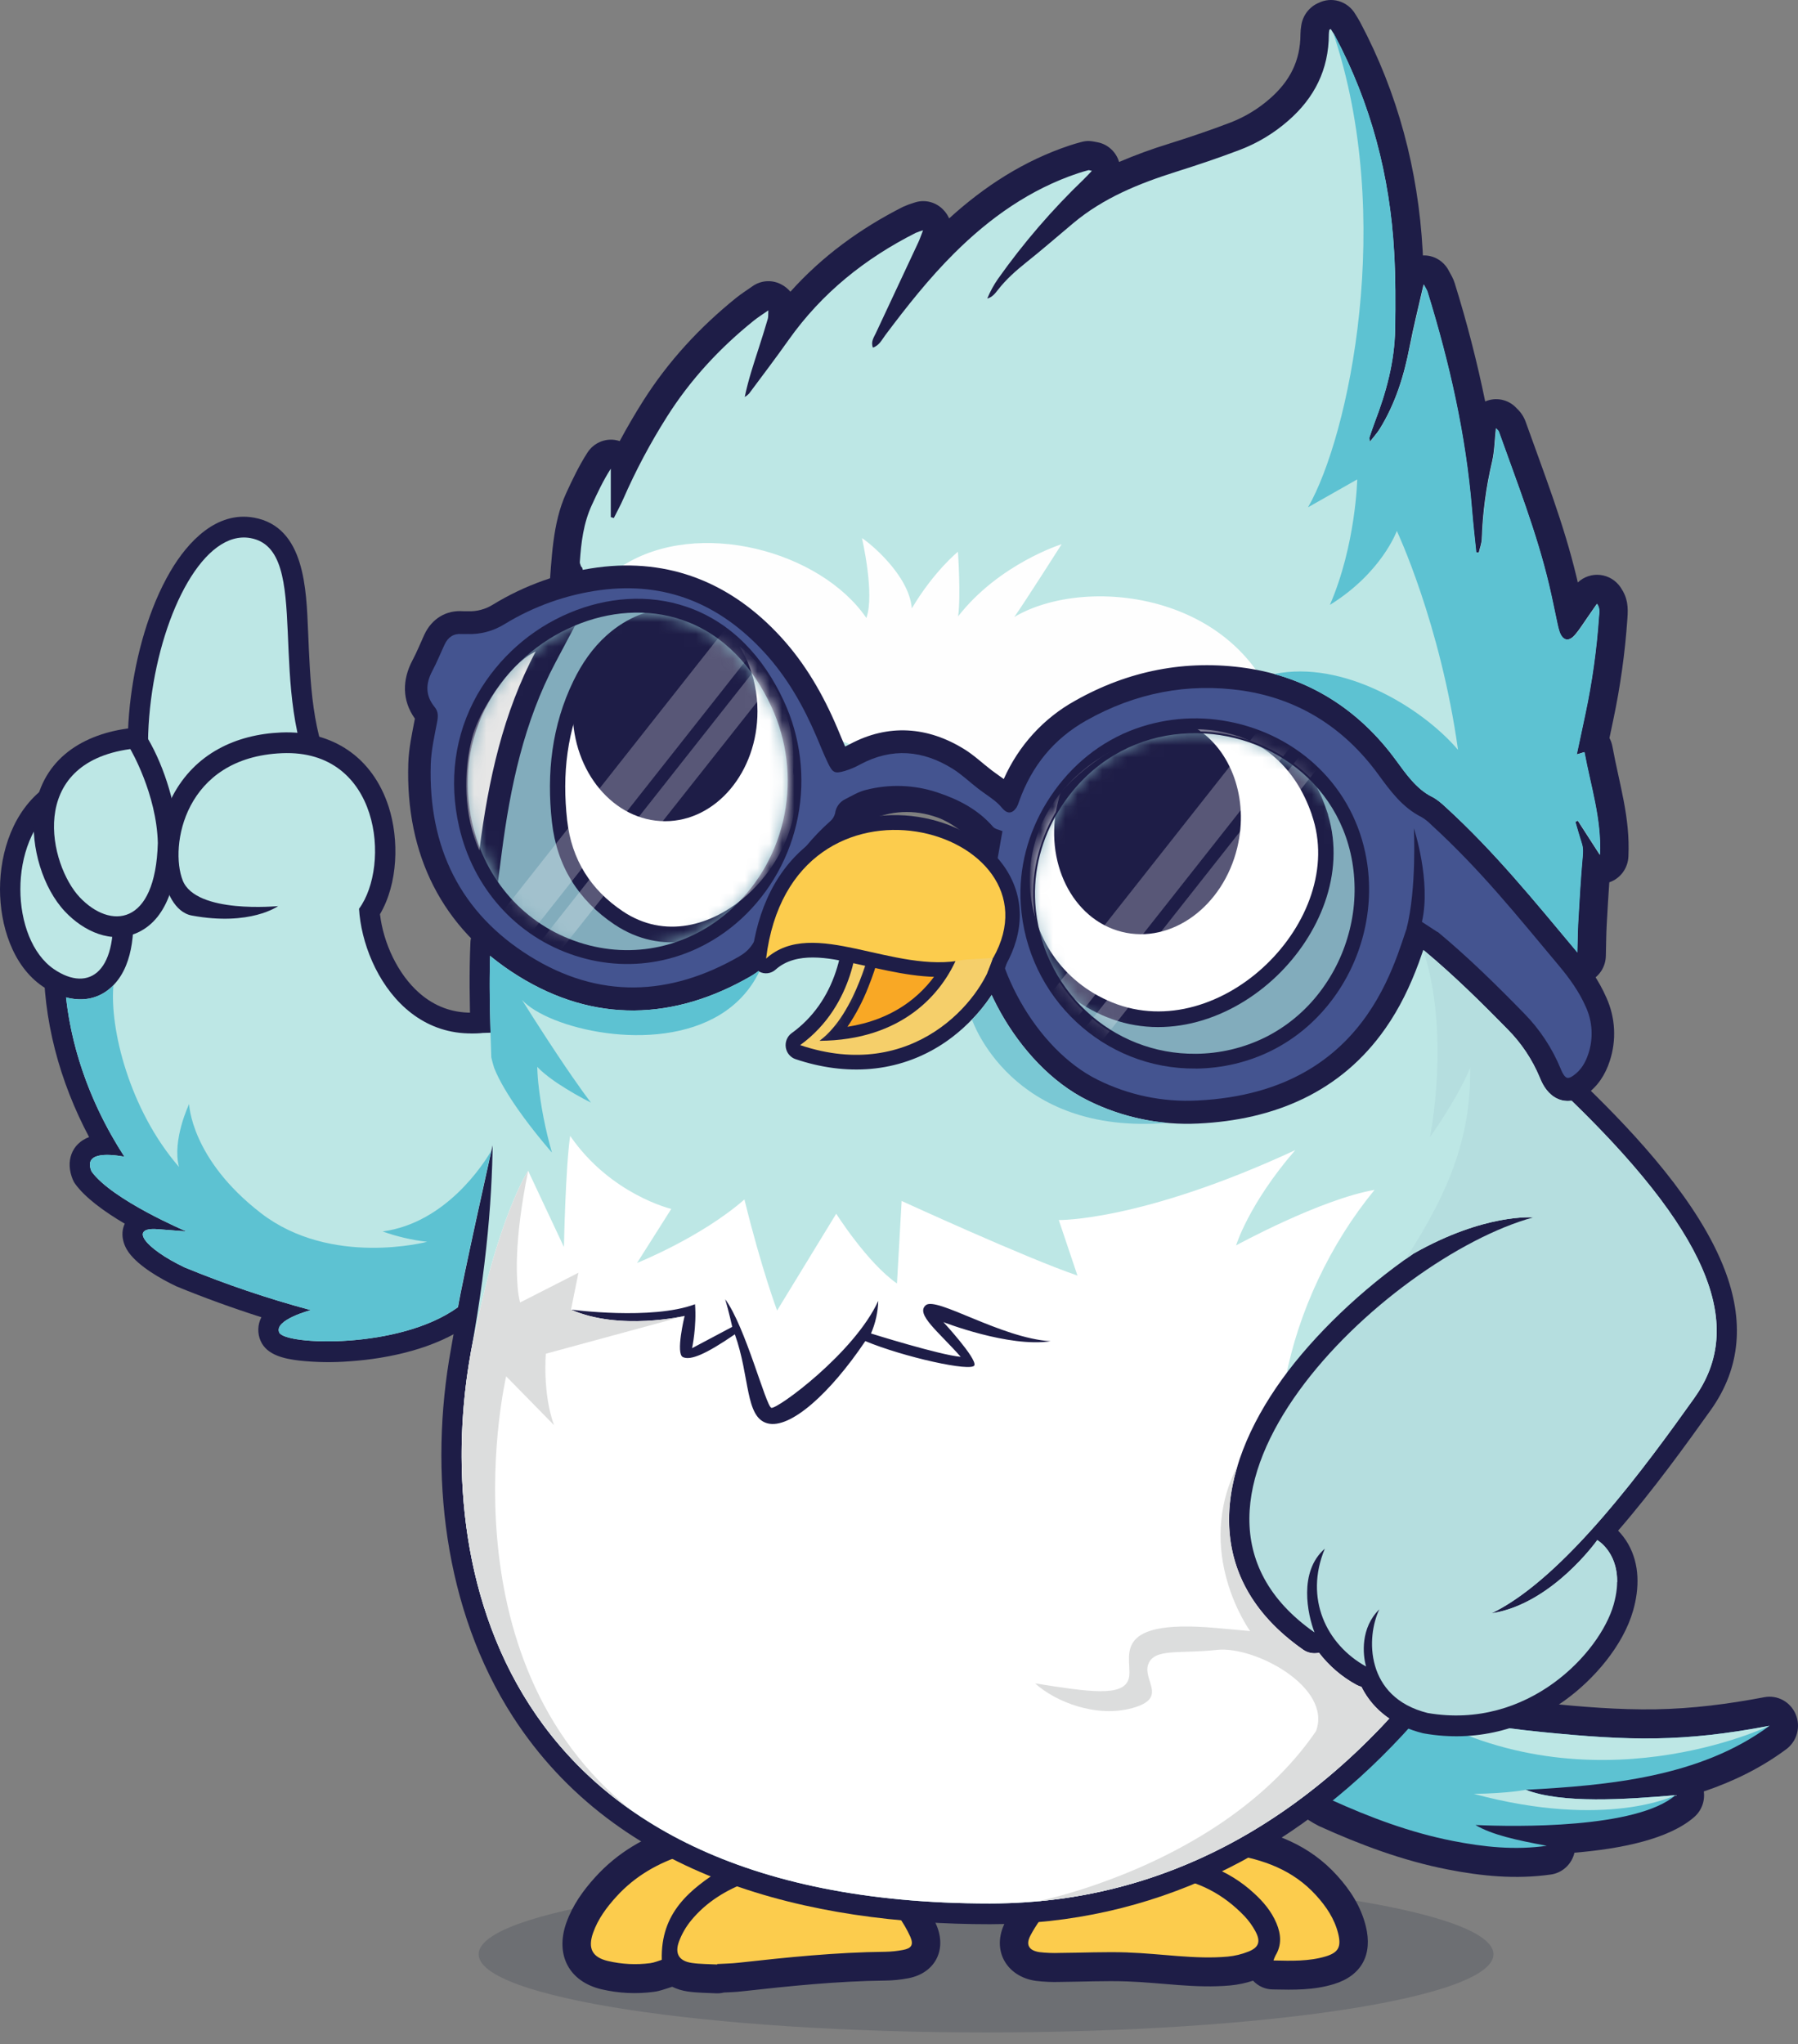
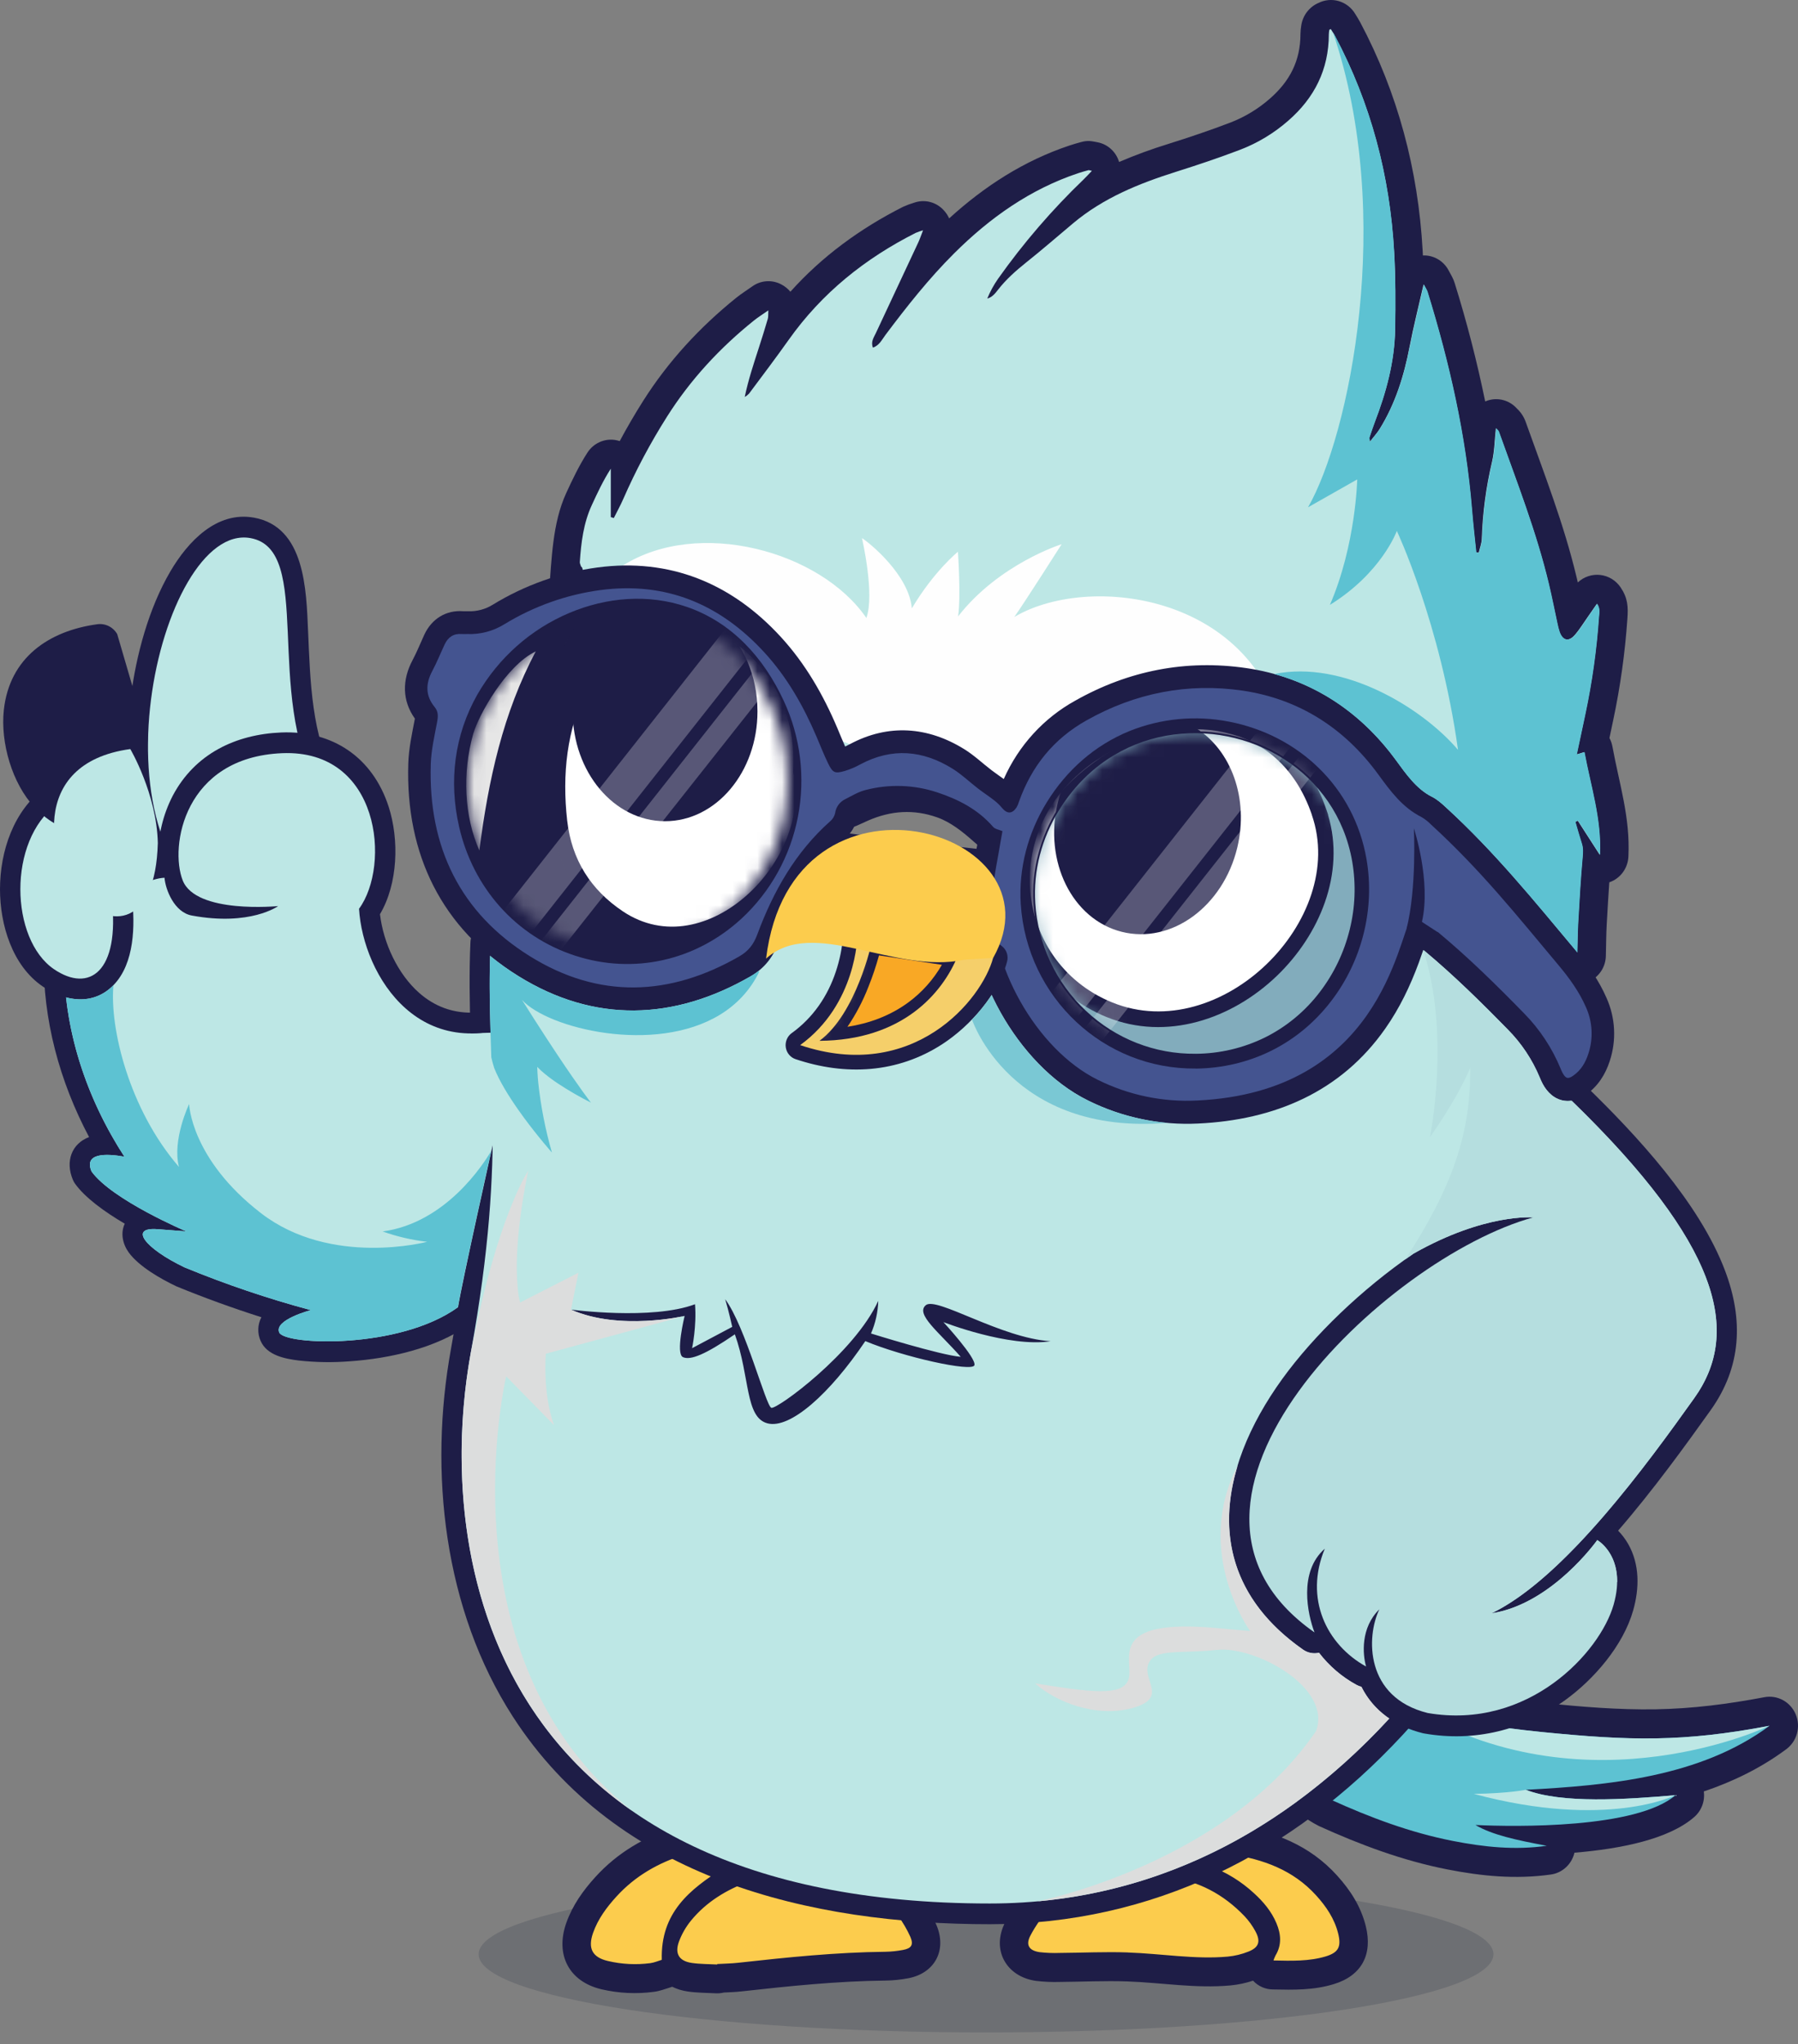
<svg xmlns="http://www.w3.org/2000/svg" fill="none" height="166" viewBox="0 0 146 166" width="146">
  <rect x="0" y="0" width="146" height="166" fill="#808080" stroke="none" />
  <mask id="a" height="27" maskUnits="userSpaceOnUse" width="28" x="83" y="59">
    <path d="m97.089 85.637c4.018-.045 7.66-1.807 10.14-5.046 2.292-2.991 3.297-6.903 2.645-10.652-1.955-11.231-17.47-14.659-23.937-4.197-1.395 2.257-2.121 4.924-1.948 7.596.455 7.006 6.235 12.377 13.1 12.301" fill="#fff" />
  </mask>
  <mask id="b" height="29" maskUnits="userSpaceOnUse" width="27" x="37" y="49">
    <path d="m38.352 66.86c1.048 4.595 4.251 8.222 8.667 9.663 4.387 1.431 9.023.385 12.442-2.762 2.184-2.011 3.672-4.69 4.241-7.635.573-2.957.2-6.023-1.065-8.746-1.491-3.218-3.842-5.869-7.208-7.032-2.875-.993-6.009-.713-8.789.468-2.898 1.224-5.326 3.378-6.917 6.135-1.731 3.046-2.15 6.489-1.371 9.91z" fill="#fff" />
  </mask>
  <mask id="c" height="11" maskUnits="userSpaceOnUse" width="17" x="64" y="75">
    <path d="m80.644 77.777c-.923 3.433-6.494 10.176-15.671 7.087 4.583-3.319 4.645-8.852 4.645-8.852s7.717-.83 11.026 1.768" fill="#fff" />
  </mask>
  <path clip-rule="evenodd" d="m127.847 150.444c-.108.459-.351.873-.695 1.189s-.774.518-1.232.58c-2.846.4-5.602.132-8.407-.419-3.615-.712-7.057-1.996-10.413-3.52-.291-.146-.573-.309-.846-.488-.333-.197-.612-.476-.812-.811s-.315-.716-.335-1.108c-.019-.392.058-.782.224-1.136s.416-.66.728-.89c2.439-1.801 4.838-3.801 6.556-6.355.264-.401.644-.707 1.087-.878.443-.17.927-.195 1.384-.072 3.36.867 6.891 1.412 10.339 1.756 2.993.298 6.008.555 9.018.504 2.986-.051 5.889-.425 8.824-.983.515-.098 1.048-.014 1.51.237.462.252.827.657 1.034 1.148.208.491.245 1.039.107 1.555-.139.515-.445.967-.869 1.282-2.065 1.532-4.327 2.631-6.698 3.43.053.39.007.788-.133 1.155s-.37.692-.667.943c-2.051 1.772-5.889 2.559-9.704 2.877" fill="#1e1d47" fill-rule="evenodd" />
  <path d="m80.069 165.034c22.755 0 41.201-2.842 41.201-6.348 0-3.505-18.446-6.347-41.201-6.347-22.755 0-41.201 2.842-41.201 6.347 0 3.506 18.446 6.348 41.201 6.348z" fill="#0b1330" fill-opacity=".16" />
  <path d="m143.69 140.133c-5.622 4.171-13.096 4.843-19.793 5.199 2.946 1.138 8.086.786 12.16.436-3.156 2.727-13.005 2.575-16.251 2.422 1.34.795 3.319 1.229 5.797 1.688-2.59.366-5.091.106-7.653-.398-3.446-.677-6.715-1.907-9.914-3.359-.176-.08-.336-.197-.626-.366 2.747-2.029 5.256-4.174 7.107-6.928 3.081.795 6.808 1.43 10.68 1.815 7.143.712 11.444.833 18.491-.507" fill="#5dc2d2" />
  <path clip-rule="evenodd" d="m123.897 145.332s-1.375.288-4.224.332c10.838 2.907 16.385.104 16.385.104-4.075.35-9.214.702-12.161-.436zm1.303-4.692c-3.653-.366-7.173-.948-10.152-1.682 14.15 8.148 28.638 1.175 28.638 1.175-7.042 1.339-11.343 1.218-18.486.507z" fill="#bde7e5" fill-rule="evenodd" />
  <path clip-rule="evenodd" d="m54.573 161.326c-.06.023-.119.044-.184.064-.453.135-.805.283-1.291.347-1.417.189-2.856.12-4.25-.205-2.638-.619-3.779-2.796-2.866-5.387.509-1.435 1.356-2.623 2.364-3.733 1.807-1.99 4.05-3.29 6.579-4.077.717-.225 1.401-.293 2.124 0 .895.365 1.771.782 2.653 1.179.411.18.762.479 1.008.86.552-.084 1.116-.039 1.648.133 2.937.975 6.137 1.219 9.173 1.729 1.337.223 2.471.784 3.269 1.939.478.691.923 1.382 1.249 2.161.858 2.054-.173 3.9-2.3 4.299-.612.117-1.233.18-1.856.188-3.906.041-7.801.447-11.68.878-.478.054-.956.071-1.439.094-.219.054-.444.074-.669.061-.767-.042-1.508-.035-2.269-.148-.438-.063-.863-.193-1.262-.387m40.875-11.21c.196-.369.484-.679.836-.897 1.236-.782 2.49-1.218 3.965-.994 3.21.487 6.091 1.599 8.333 4.084 1.082 1.197 1.926 2.513 2.323 4.108.57 2.3-.346 4.01-2.587 4.695-1.652.506-3.252.471-4.956.436-.302-.001-.601-.065-.879-.188-.277-.122-.528-.301-.735-.525-.596.198-1.211.328-1.834.387-2.838.26-5.577-.227-8.396-.326-1.81-.063-3.625.029-5.436.042-.66.021-1.321-.008-1.977-.087-2.414-.35-3.639-2.54-2.471-4.784.508-.975 1.149-1.827 1.792-2.699.521-.703 1.314-1.083 2.15-1.218 2.559-.427 5.084-1.051 7.551-1.866.647-.214 1.331-.285 2.007-.206.105.01.21.022.315.041z" fill="#1e1d47" fill-rule="evenodd" />
  <path d="m91.589 158.539c-1.841-.064-3.686.027-5.529.039-.546.021-1.093 0-1.636-.062-.861-.122-1.155-.581-.757-1.34.441-.853 1.031-1.617 1.601-2.385.133-.18.437-.277.678-.319 2.675-.446 5.312-1.098 7.89-1.949.327-.11.672-.147 1.014-.11 2.438.302 4.502 1.395 6.211 3.185.339.361.631.764.868 1.201.46.84.307 1.326-.555 1.671-.536.214-1.099.351-1.672.406-2.646.243-5.415-.244-8.11-.333m-33.355.975c-.69-.039-1.388-.028-2.069-.129-1.037-.154-1.402-.762-1.022-1.767.229-.601.552-1.161.956-1.658 1.25-1.533 2.888-2.513 4.705-3.186.27-.093.562-.099.836-.017 3.095 1.029 6.33 1.282 9.516 1.813.738.122 1.337.366 1.755.975.396.539.735 1.118 1.012 1.729.272.649.081.93-.597 1.057-.482.092-.971.142-1.462.15-3.987.041-7.948.452-11.906.89-.573.065-1.153.072-1.728.105.008-.002.008.015.007.029zm-4.499-.38c-.28.083-.597.226-.933.27-1.147.15-2.311.091-3.438-.174-1.274-.299-1.654-1.027-1.206-2.291.399-1.126 1.096-2.064 1.886-2.933 1.53-1.686 3.427-2.758 5.561-3.425.185-.058.42-.129.582-.063.846.348 1.672.739 2.586 1.15-2.771 1.739-5.142 3.631-5.037 7.457zm49.665.061c.048-.14.105-.277.169-.41.522-.86.448-1.741.077-2.623-.406-.966-1.064-1.745-1.824-2.437-1.03-.952-2.229-1.693-3.532-2.184-.239-.089-.478-.19-.795-.318.791-.501 1.511-.804 2.402-.666 2.66.409 5.097 1.271 6.979 3.352.812.897 1.483 1.884 1.782 3.087.268 1.081.027 1.543-1.011 1.861-1.369.408-2.762.36-4.246.329z" fill="#fccc4d" />
  <path clip-rule="evenodd" d="m64.178 23.691c2.578-2.878 5.672-5.138 9.155-6.899.289-.131.586-.242.89-.331.418-.149.869-.17 1.298-.06.429.109.817.344 1.117.676.179.193.326.414.435.656 2.867-2.61 6.064-4.679 9.764-5.915.315-.106.633-.196.956-.284.534-.145.829-.08 1.328.019.408.077.786.267 1.095.55.309.282.536.645.656 1.05 1.302-.558 2.631-1.046 3.983-1.462 1.694-.534 3.378-1.097 5.038-1.733 1.182-.453 2.277-1.116 3.234-1.958 1.599-1.401 2.469-3.056 2.472-5.229.004-.237.026-.473.066-.707.061-.399.22-.776.463-1.095.244-.319.563-.569.927-.727.516-.26 1.108-.313 1.661-.15.552.163 1.025.531 1.325 1.031.137.224.276.437.401.67 3.064 5.77 4.714 11.998 5.078 18.541l.022.409c.43-.018.856.09 1.228.31.373.22.676.544.875.933.185.351.358.609.478 1.004.985 3.157 1.811 6.363 2.476 9.607.057-.023.119-.045.175-.065.42-.143.871-.157 1.298-.042.427.115.812.355 1.108.69.313.291.553.653.701 1.058 1.491 4.181 3.106 8.3 4.14 12.633.033.141.067.283.099.424.243-.229.532-.401.846-.506.315-.105.647-.141.976-.103s.646.146.93.318c.285.173.529.406.718.683.589.869.63 1.575.555 2.57-.19 2.755-.572 5.492-1.144 8.192-.1.494-.204.987-.311 1.479.119.223.202.463.246.713.558 3.046 1.443 5.711 1.294 8.888-.016.472-.174.928-.451 1.306-.278.378-.662.661-1.102.809-.079 1.125-.142 2.249-.206 3.374-.049.853-.049 1.725-.073 2.586-.006.398-.112.788-.309 1.132-.198.344-.479.63-.816.83-.131.193-.26.408-.366.576-.119.194-.247.39-.38.578-.103.15-.219.291-.346.422-1.123 1.138-3.036.88-3.754-.617-.299-.624-.573-1.147-.717-1.842-.068-.325-.358-.649-.575-.877-3.186-3.376-6.424-6.469-10.025-9.382-.472-.355-.861-.813-1.138-1.34-.54-1.078-1.299-2.022-2.123-2.887-1.553-1.625-3.133-2.67-5.338-3.033-2.33-.384-5.167-.059-7.524.095-3.136.203-6.726.853-9.395 2.634-1.585 1.059-2.912 2.369-3.866 4.049-.153.249-.322.488-.504.715-.189.257-.427.472-.7.631-.273.16-.575.26-.888.296-.313.036-.629.006-.93-.087-.301-.093-.58-.249-.82-.456-.279-.244-.561-.475-.836-.72-.871-.772-1.842-1.56-2.947-1.95-1.911-.675-3.748-.549-5.598.255-.305.132-.606.274-.908.411-.556.251-1.187.269-1.755.049-.569-.22-1.03-.659-1.283-1.223-.119-.277-.256-.543-.365-.826-1.194-3.067-2.866-5.829-5.197-8.14-2.355-2.338-5.117-3.777-8.384-4.22-1.409-.191-2.825-.033-4.208.263-1.261.271-2.389-.518-2.767-1.724-.071-.242-.124-.49-.159-.741-.069-.466-.11-.94-.15-1.407-.032-.365-.055-.831-.093-1.278l-.655.305c.229-2.694.264-5.584 1.402-8.065.516-1.122 1.04-2.22 1.708-3.259.269-.428.668-.754 1.136-.929.468-.175.979-.188 1.456-.038l.041.013c.593-1.106 1.224-2.188 1.893-3.246 2.045-3.236 4.619-6.016 7.577-8.397.414-.333.861-.609 1.294-.919.354-.255.773-.401 1.206-.421.433-.02.863.087 1.238.309.248.142.469.328.653.549" fill="#1e1d47" fill-rule="evenodd" />
  <path d="m49.842 42.066c.257-.515.537-1.021.768-1.549 1.011-2.312 2.195-4.54 3.541-6.666 1.911-3.027 4.3-5.599 7.067-7.823.333-.268.7-.495 1.172-.827-.018.328.006.52-.044.69-.232.79-.475 1.575-.73 2.357-.42 1.299-.853 2.594-1.143 3.986.127-.072.243-.162.346-.267 1.082-1.454 2.179-2.896 3.225-4.376 2.701-3.81 6.211-6.609 10.312-8.681.195-.081.395-.151.597-.21-.165.42-.263.717-.393.996-1.141 2.445-2.284 4.889-3.43 7.332-.168.365-.438.708-.248 1.199.517-.173.731-.647 1.016-1.027 1.737-2.315 3.529-4.585 5.579-6.627 2.906-2.894 6.178-5.209 10.074-6.51.274-.091.551-.169.829-.244.049-.013.11.018.283.054-.252.261-.454.487-.67.693-2.563 2.461-4.892 5.165-6.954 8.076-.348.5-.641 1.037-.873 1.602.418-.113.653-.434.886-.731.652-.835 1.433-1.526 2.25-2.181 1.297-1.031 2.548-2.123 3.822-3.19 2.472-2.08 5.386-3.25 8.405-4.203 1.734-.547 3.464-1.129 5.162-1.776 1.437-.549 2.767-1.353 3.93-2.375 2.11-1.841 3.279-4.143 3.282-7.012.004-.117.017-.234.04-.35 0-.015.043-.024.119-.067.11.183.239.366.336.559 2.908 5.476 4.457 11.349 4.802 17.546.12 2.084.12 4.177.08 6.266-.041 2.622-.716 5.118-1.652 7.546-.156.411-.292.83-.432 1.246-.017.05.008.112.031.356.323-.417.597-.714.809-1.055 1.266-2.047 1.971-4.304 2.424-6.666.316-1.643.73-3.266 1.136-5.06.148.284.258.433.31.6 1.782 5.773 3.117 11.64 3.608 17.689.094 1.158.229 2.315.346 3.469l.213.028c.087-.379.239-.754.251-1.136.068-2.113.348-4.214.836-6.269.195-.853.203-1.741.307-2.704.104.122.198.181.229.269 1.461 4.092 3.054 8.139 4.061 12.383.253 1.058.46 2.127.692 3.19.044.231.103.459.176.682.252.712.735.84 1.232.281.385-.434.69-.941 1.027-1.418.25-.353.493-.712.787-1.136.273.401.17.754.15 1.077-.183 2.644-.55 5.271-1.099 7.862-.218 1.061-.451 2.118-.701 3.296l.625-.189c.503 2.747 1.394 5.427 1.257 8.342l-1.792-2.779-.203.102c.172.582.332 1.17.521 1.747.119.365.102.721.067 1.113-.159 1.757-.257 3.52-.358 5.282-.047.813-.048 1.627-.077 2.659-.266-.295-1.512 2.104-1.586 1.95-.203-.423-.442-.847-.536-1.299-.172-.821-.627-1.445-1.17-2.02-3.406-3.61-6.41-6.485-10.255-9.596-.208-.149-.383-.341-.515-.563-.651-1.301-1.534-2.421-2.525-3.459-4.419-4.639-8.36-4.058-14.666-3.647-3.593.234-7.502.999-10.511 3.016-1.886 1.262-3.464 2.834-4.597 4.839-.109.166-.226.326-.351.479-.291-.251-.553-.47-.809-.697-1.117-.991-2.287-1.897-3.703-2.398-2.458-.87-4.879-.723-7.261.313-.288.122-.573.258-.941.425-.119-.262-.228-.487-.319-.718-1.314-3.38-3.168-6.412-5.733-8.957-2.71-2.689-5.924-4.355-9.69-4.867-1.682-.228-3.344-.06-4.988.294-.306.066-.379-4.68-.717-4.613-.05-.167-.119-.277-.107-.38.106-1.584.296-3.152.968-4.613.461-1.005.93-2.007 1.547-2.968v3.932z" fill="#bde7e5" />
  <g clip-rule="evenodd" fill-rule="evenodd">
    <path d="m50.583 45.92c6.128-3.874 16.042-1.178 19.767 4.259.7-1.95-.358-6.484-.358-6.484.646.4 3.829 3.015 4.049 5.706 1.813-3.046 3.744-4.597 3.744-4.597s.254 3.599.013 5.247c3.335-4.281 8.409-5.862 8.409-5.862s-3.016 4.744-3.845 5.91c6.33-3.764 21.081-1.735 22.251 11.768-9.207 6.637-31.908-.158-31.908-.158s-21.159-6.369-22.123-15.788z" fill="#fefefe" />
    <path d="m27.241 65.135-6.703 10.357c-.204.321-.511.56-.868.678-.357.118-.743.107-1.093-.031-7.545-2.904-8.865-12.374-7.954-19.541.435-3.425 1.461-7.213 3.207-10.194 1.419-2.422 3.761-4.921 6.799-4.37 4.146.753 4.239 5.862 4.387 9.212.177 4.021.268 8.54 2.279 12.123.156.269.234.578.224.89-.01.312-.106.616-.279.874" fill="#1e1d47" />
    <path d="m25.864 64.207c-4.461-7.946-.358-19.574-5.523-20.513-7.464-1.356-13.689 26.058-1.18 30.87z" fill="#bde7e5" />
    <path d="m12.839 69.633c-.019-1.746.388-3.47 1.185-5.015 1.8-3.412 5.116-4.989 8.817-5.141 4.157-.173 7.422 2.015 8.719 6.032.858 2.665.764 6.239-.706 8.724.278 2.346 1.446 4.861 3.178 6.386 2.582 2.276 5.725 1.87 8.621.445.24-.117.504-.172.769-.162.266.01.525.085.756.219.231.134.427.323.571.551.144.228.232.488.257.757.399 4.508 1.039 16.139-1.286 19.815-1.433 2.275-3.331 4.143-5.703 5.367-2.671 1.88-6.402 2.702-9.595 2.925-1.386.111-2.779.09-4.161-.062-1.113-.138-2.58-.412-3.095-1.584-.137-.305-.202-.638-.192-.973.01-.334.096-.662.251-.958-2.315-.737-4.607-1.568-6.856-2.489-.03-.012-.056-.023-.085-.038-1.241-.593-2.986-1.584-3.822-2.718-.506-.698-.69-1.589-.332-2.349-1.658-.975-3.219-2.112-4.031-3.24-.075-.103-.137-.215-.185-.333-.622-1.48-.105-2.924 1.32-3.462-2.389-4.499-3.766-9.533-3.684-14.688.001-.372.128-.732.358-1.02l2.525-3.245c.06-.077.127-.149.199-.214 1.516-1.366 4.08-3.209 6.211-3.534" fill="#1e1d47" />
    <path d="m43.367 82.58c-9.153 4.508-13.891-3.405-14.213-8.788 2.583-3.515 1.722-12.962-6.243-12.633-7.965.329-9.154 7.58-8.076 10.327 1.077 2.747 7.75 2.088 7.75 2.088s-2.261 1.647-6.999.769c-1.433-.251-2.15-2.109-2.228-3.071-2.253.108-5.63 3.155-5.63 3.155l-2.525 3.242c-.088 5.918 1.835 11.531 4.898 16.253-1.534-.271-3.3-.301-2.668 1.2 1.665 2.315 7.692 4.867 7.692 4.867l-2.342-.18c-2.34-.178-1.024 1.559 2.206 3.104 3.341 1.376 6.764 2.535 10.248 3.47 0 0-3.015.79-2.561 1.819.454 1.03 9.742 1.391 14.499-2.047 1.978-.998 3.741-2.579 5.163-4.829 2.358-3.727 1.03-18.751 1.03-18.751" fill="#bde7e5" />
    <path d="m10.716 72.828c.257 2.299.217 5.376-1.481 7.144-1.648 1.718-3.942 1.37-5.764.13-2.47-1.68-3.472-5.006-3.471-7.901 0-3.083 1.11-6.387 3.641-8.248.254-.192.557-.303.873-.321.315-.018.629.059.902.22.895.514 1.845 1.413 2.508 2.193 1.609 1.903 2.586 4.277 2.794 6.781" fill="#1e1d47" />
    <path d="m4.606 65.321c-4.008 2.945-3.792 10.947-.22 13.38 2.874 1.95 5.352.194 4.689-5.701-.478-5.385-4.469-7.676-4.469-7.676" fill="#bde7e5" />
-     <path d="m11.992 59.954c1.391 2.35 2.41 5.746 2.475 8.465v.088c-.072 2.597-.687 6.028-3.295 7.221-2.113.966-4.392-.116-5.89-1.706-1.824-1.933-2.784-5.261-2.495-7.913.461-4.232 3.641-6.414 7.571-6.953.319-.048.645.002.936.144.291.142.534.37.698.654z" fill="#1e1d47" />
+     <path d="m11.992 59.954v.088c-.072 2.597-.687 6.028-3.295 7.221-2.113.966-4.392-.116-5.89-1.706-1.824-1.933-2.784-5.261-2.495-7.913.461-4.232 3.641-6.414 7.571-6.953.319-.048.645.002.936.144.291.142.534.37.698.654z" fill="#1e1d47" />
    <path d="m10.579 60.824c-8.466 1.161-6.569 9.423-4.109 12.031s6.156 2.416 6.346-4.399c-.094-4.01-2.237-7.635-2.237-7.635" fill="#bde7e5" />
    <path d="m39.313 75.001 23.649-7.996c.245-.086.507-.11.763-.068 4.612.701 9.279 1.264 13.911 1.801 11.848 1.376 23.728 2.451 35.641 3.224.213.012.422.069.614.166 5.212 2.578 10.391 6.328 13.364 11.527.983 1.722 2.064 4.366 2.095 6.414.002.089-.004.178-.017.267l-4.897 34.675c-.019.15-.06.297-.119.435-.717 1.666-1.678 3.39-2.599 4.939-2.243 3.779-4.873 7.304-7.845 10.517-8.967 9.659-20.305 15.345-33.494 15.345-14.585 0-30.227-3.662-38.737-16.859-5.59-8.668-6.852-19.839-5.016-29.894.203-1.116.391-2.227.563-3.334.358-2.193 2.832-13.234 2.832-13.234l4.696-6.39-4.868-2.681-1.642.052c-.072-2.457-.119-4.914-.008-7.389.011-.342.126-.672.328-.945s.482-.475.802-.579" fill="#1e1d47" />
    <path d="m39.833 76.6c-.436 10.079 1.452 16.45-1.598 33.202-3.05 16.752 1.743 44.762 42.134 44.762 29.639 0 42.425-29.792 42.425-29.792l4.897-34.675s-.144-9.338-14.529-16.45c-29.203-1.926-49.687-5.04-49.687-5.04z" fill="#bde7e5" />
-     <path d="m38.234 109.801c-3.052 16.749 1.743 44.763 42.134 44.763 16.992 0 28.442-9.791 35.122-18.147-2.141-1.363-5.733-4.215-9.053-9.512-5.174-8.247-2.021-21.528 5.18-30.288-4.419.774-11.244 4.508-11.244 4.508s1.01-3.35 4.8-7.733c-12.51 5.802-19.199 5.675-19.199 5.675l1.517 4.509c-4.17-1.419-14.277-6.059-14.277-6.059l-.379 6.702c-2.406-1.672-4.933-5.665-4.933-5.665l-4.8 7.859s-1.264-3.35-2.653-9.017c-3.538 3.092-8.719 5.155-8.719 5.155l2.779-4.387s-4.927-1.16-8.211-5.929c-.38 2.578-.506 9.023-.506 9.023l-2.905-6.186s-2.527 3.737-4.658 14.73" fill="#fff" />
    <path d="m131.4 124.296c.315.325.588.689.814 1.083.941 1.658.911 3.589.402 5.386-.811 2.861-3.191 5.605-5.531 7.292-3.366 2.437-7.35 3.411-11.429 2.703-.041-.007-.076-.014-.12-.024-2.199-.546-4.006-1.792-4.992-3.768-.143-.036-.281-.091-.41-.163-1.178-.642-2.211-1.528-3.034-2.601-.223.052-.454.056-.678.011-.225-.044-.438-.136-.625-.27-8.361-5.863-7.079-14.5-1.665-21.988 2.56-3.534 6.431-7.27 10.646-10.163 5.794-3.29 9.716-2.939 9.716-2.939l4.539-1.786-1.422-7.694-1.6-.431.035-.105c.088-.268.242-.509.446-.701s.452-.328.722-.396c.269-.068.551-.066.819.006s.515.212.716.407c4.128 4.005 9.24 9.504 11.323 15.012 1.514 4.006 1.34 7.827-1.159 11.332-2.002 2.802-4.626 6.45-7.525 9.796" fill="#1e1d47" />
    <path d="m127.62 89.375c11.979 11.622 13.822 18.729 9.969 24.134s-10.552 14.635-16.472 17.491c4.911-.749 8.583-5.946 8.583-5.946s2.431 1.357 1.33 5.24c-1.101 3.882-6.927 10.207-15.1 8.802-5.094-1.264-5.004-6.175-3.927-8.415-1.532 1.493-1.357 3.664-1.075 4.641-3.233-1.791-5.028-5.537-3.352-9.567-2.15 1.873-1.397 5.333-.836 6.799-15.133-10.601 5.821-30.432 17.763-33.702z" fill="#b5dedf" />
    <path d="m39.058 66.692c.99 4.341 4.01 7.765 8.181 9.127 4.142 1.35 8.509.365 11.736-2.608 4.247-3.91 5.448-10.248 3.006-15.516-1.405-3.033-3.608-5.55-6.784-6.647-2.708-.935-5.663-.66-8.278.45-2.751 1.162-5.057 3.206-6.569 5.823-1.639 2.888-2.03 6.133-1.292 9.371m58.026 18.214c3.796-.043 7.231-1.706 9.575-4.761 2.166-2.827 3.12-6.525 2.509-10.068-.526-3.019-2.542-5.849-4.942-7.623-2.918-2.162-6.426-2.904-9.929-2.04-.329.07-.653.164-.969.283-.406.169-.781.459-1.223.641-2.298.97-4.241 2.65-5.555 4.803-1.314 2.126-2.001 4.638-1.837 7.154.426 6.615 5.887 11.678 12.37 11.611zm18.576-7.702-.09-.059c-.12.347-.239.693-.366 1.038-.697 1.887-1.553 3.679-2.709 5.326-3.633 5.2-9.062 7.433-15.194 7.722-3.085.155-6.159-.485-8.937-1.863-2.998-1.473-5.456-4.213-7.098-7.126-1.628-2.89-2.717-6.424-2.488-9.783.092-1.348.358-2.651.597-3.972-.032-.033-.065-.069-.098-.107-.996-1.149-2.323-1.8-3.73-2.269-1.557-.513-3.225-.567-4.811-.157-.343.085-.794.351-1.144.536-.154.625-.496 1.184-.977 1.601-2.573 2.29-4.219 5.239-5.411 8.461-.444 1.199-1.156 2.091-2.254 2.725-6.228 3.592-12.687 3.813-18.864-.024-6.217-3.863-9.162-9.876-8.932-17.245.038-1.248.304-2.437.536-3.655-1.044-1.462-1.044-3.146-.188-4.752.358-.668.638-1.382.956-2.071.606-1.29 1.77-2.009 3.167-1.898h.352c.718.035 1.43-.151 2.044-.534 2.598-1.588 5.488-2.615 8.491-3.019 5.861-.775 10.869 1.261 14.881 5.628 2.001 2.179 3.464 4.721 4.615 7.45.207.487.404.981.618 1.462.137-.063.271-.132.399-.2 3.105-1.658 6.312-1.426 9.283.419.811.504 1.462 1.134 2.21 1.706.323.244.659.475.989.714 1.204-2.719 3.249-4.959 5.823-6.375 4.3-2.426 8.976-3.347 13.855-2.636 5.031.731 9.153 3.347 12.183 7.494.792 1.087 1.657 2.325 2.881 2.94.462.232.792.532 1.166.875 3.931 3.596 7.146 7.563 10.557 11.64.983 1.175 1.856 2.405 2.475 3.824.727 1.613.823 3.448.269 5.131-.358 1.108-.972 2.062-1.923 2.729-1.345.943-2.747.57-3.522-.874-.087-.164-.164-.332-.232-.504-.608-1.464-1.492-2.792-2.6-3.91-2.178-2.218-4.397-4.405-6.78-6.392z" fill="#1e1d47" />
  </g>
  <path d="m116.732 75.684-2.091-1.362c-1.179 2.241-2.711 14.342-17.428 15.04-2.781.143-5.553-.433-8.059-1.674-5.025-2.471-8.937-9.496-8.554-15.1.102-1.489.446-2.961.682-4.441.037-.228.081-.455.119-.658-.287-.122-.597-.163-.758-.345-1.23-1.42-2.815-2.233-4.539-2.803-1.879-.623-3.893-.691-5.808-.196-.575.141-1.11.468-1.648.741-.224.103-.418.264-.565.465s-.24.438-.272.686c-.061.255-.201.483-.4.651-2.816 2.499-4.621 5.693-5.922 9.201-.295.8-.726 1.346-1.443 1.76-5.675 3.274-11.427 3.475-17.013 0-5.645-3.507-8.265-8.852-8.055-15.597.036-1.138.299-2.272.511-3.397.088-.462.119-.861-.191-1.239-.767-.93-.744-1.902-.192-2.939.371-.697.665-1.435 1.002-2.152.277-.591.726-.896 1.385-.843.142.011.288 0 .432 0 1.064.046 2.118-.23 3.028-.793 2.385-1.46 5.038-2.404 7.795-2.775 5.301-.701 9.696 1.119 13.312 5.054 1.859 2.023 3.199 4.387 4.271 6.915.297.702.578 1.415.91 2.099.376.774.546.853 1.362.618.441-.135.866-.316 1.27-.541 2.567-1.368 5.068-1.142 7.484.365.735.456 1.371 1.075 2.062 1.606.436.335.899.635 1.333.975.224.177.43.377.613.598.414.496.817.497 1.177-.034.088-.153.157-.317.205-.487 1.03-2.879 2.804-5.08 5.464-6.58 3.987-2.246 8.249-3.073 12.707-2.422 4.54.679 8.229 3.018 10.976 6.771 1.008 1.382 1.986 2.72 3.541 3.499.276.162.529.361.753.591 4.028 3.685 6.943 7.345 10.391 11.462.866 1.036 1.651 2.12 2.197 3.37.542 1.19.614 2.547.201 3.789-.23.714-.597 1.34-1.223 1.777-.436.306-.622.244-.885-.244-.053-.104-.102-.211-.144-.321-.697-1.688-1.711-3.219-2.986-4.508-2.241-2.298-4.528-4.546-6.994-6.595" fill="#445490" />
  <path clip-rule="evenodd" d="m97.1 86.765c-7.448.083-13.72-5.749-14.213-13.351-.189-2.91.597-5.813 2.116-8.272 1.615-2.614 3.896-4.63 6.717-5.783 2.569-1.029 5.371-1.293 8.081-.76 5.625 1.086 10.14 5.291 11.158 11.146.708 4.064-.376 8.298-2.866 11.543-2.688 3.509-6.645 5.43-10.997 5.483m-59.82-19.654c-.843-3.697-.38-7.433 1.492-10.729 1.712-2.97 4.326-5.291 7.446-6.61 3.027-1.286 6.438-1.575 9.567-.495 3.656 1.262 6.232 4.119 7.857 7.616 1.368 2.935 1.772 6.241 1.154 9.429s-2.227 6.088-4.588 8.27c-3.709 3.412-8.754 4.552-13.518 2.999-4.786-1.561-8.274-5.5-9.41-10.479z" fill="#1e1d47" fill-rule="evenodd" />
  <path clip-rule="evenodd" d="m97.089 85.637c4.018-.045 7.66-1.807 10.14-5.046 2.292-2.991 3.297-6.903 2.645-10.652-1.955-11.231-17.47-14.659-23.937-4.197-1.395 2.257-2.121 4.924-1.948 7.596.455 7.006 6.235 12.377 13.1 12.301" fill="#82acbc" fill-rule="evenodd" />
  <g mask="url(#a)">
    <path clip-rule="evenodd" d="m107.842 66.184c1.423 4.752-.717 9.748-4.156 13.054-3.668 3.525-8.966 5.311-13.813 3.354-4.353-1.758-7.258-5.804-7.49-10.569-.108-2.314.43-4.612 1.553-6.626 1.271-2.296 3.184-4.086 5.434-5.361 3.072-1.739 6.846-2.586 10.316-1.818 3.969.878 6.695 3.655 8.022 7.535l.141.415z" fill="#1e1d47" fill-rule="evenodd" />
    <path d="m106.524 66.175c2.951 8.503-7.405 18.782-16.191 15.231-8.28-3.344-9.475-15.098-.358-20.256 5.823-3.29 13.855-2.879 16.554 5.023z" fill="#fff" />
    <g clip-rule="evenodd" fill-rule="evenodd">
      <path d="m97.106 59.125c2.856 1.774 4.324 5.71 3.361 9.707-1.154 4.784-5.35 7.843-9.374 6.833-4.024-1.01-6.352-5.705-5.199-10.488.07-.294.154-.581.247-.863 2.212-2.42 6.458-5.581 10.965-5.189z" fill="#1e1d47" />
      <path d="m87.604 84.119 22.127-28.056c.239-.303.587-.496.966-.538s.759.071 1.057.315c.617.507-.337.942-.836 1.571l-22.03 27.861c-.497.629-.448 1.42-1.065.913-.297-.244-.486-.599-.527-.985s.07-.774.309-1.077m-3.035-2.505 22.127-28.056c.239-.303.586-.497.966-.539.379-.042.759.072 1.056.316.298.244.488.599.529.986.041.387-.07.775-.309 1.078l-22.127 28.056c-.239.303-.587.497-.966.539-.379.042-.759-.072-1.057-.316-.297-.244-.487-.599-.529-.986s.07-.775.309-1.078z" fill="#fff" opacity=".26" />
    </g>
  </g>
  <path d="m102.8 84.365c-1.782.877-3.732 1.338-5.71 1.349-3.338.039-6.565-1.225-9.019-3.534-2.45-2.291-3.939-5.459-4.155-8.843-.083-1.322.044-2.648.376-3.928.339-1.313.873-2.565 1.584-3.713 2.186-3.534 5.402-5.495 8.783-6.108 3.361-.595 6.819.097 9.71 1.944 2.797 1.8 4.927 4.672 5.576 8.397.319 1.865.247 3.778-.213 5.612-.459 1.855-1.293 3.592-2.446 5.101-1.197 1.575-2.732 2.849-4.486 3.725m-5.711 1.2c1.956-.011 3.886-.466 5.647-1.333 1.735-.867 3.252-2.127 4.436-3.683 1.141-1.492 1.965-3.21 2.42-5.045.455-1.814.527-3.706.21-5.55-.64-3.681-2.747-6.519-5.508-8.297-2.863-1.826-6.286-2.508-9.612-1.917-3.344.609-6.521 2.543-8.684 6.041-.703 1.135-1.231 2.372-1.566 3.67-.326 1.264-.45 2.573-.368 3.877.214 3.345 1.686 6.476 4.108 8.742 2.426 2.283 5.617 3.533 8.918 3.493z" fill="#1e1d47" />
-   <path clip-rule="evenodd" d="m38.352 66.86c1.048 4.595 4.251 8.222 8.667 9.663 4.387 1.431 9.023.385 12.442-2.762 2.184-2.011 3.672-4.69 4.241-7.635.573-2.957.2-6.023-1.065-8.746-1.491-3.218-3.842-5.869-7.208-7.032-2.875-.993-6.009-.713-8.789.468-2.898 1.224-5.326 3.378-6.917 6.135-1.731 3.046-2.15 6.489-1.371 9.91z" fill="#82acbc" fill-rule="evenodd" />
  <g mask="url(#b)">
    <path clip-rule="evenodd" d="m45.112 53.782c-2.563 4.822-3.683 10.122-4.378 15.518l-.836 6.468-2.647-5.938c-1.467-3.29-1.565-7.311-.588-10.764.373-1.316 1.286-2.904 2.048-4.021 1.012-1.485 2.389-3.072 4.016-3.842l5.016-2.376z" fill="#1e1d47" fill-rule="evenodd" />
    <path d="m43.505 52.893c-2.654 4.996-3.844 10.416-4.582 16.165-1.23-2.759-1.393-6.306-.496-9.474.423-1.491 2.667-5.548 5.077-6.691z" fill="#e6e6e6" />
    <path clip-rule="evenodd" d="m65.67 62.565c1.704 8.18-8.122 17.625-15.777 12.502-2.924-1.958-4.676-4.752-5.075-8.305-.446-3.976-.011-7.854 1.743-11.468.681-1.403 1.547-2.672 2.705-3.708 3.283-2.932 7.62-2.885 11.132-.418 3.617 2.545 5.502 6.975 5.272 11.398z" fill="#1e1d47" fill-rule="evenodd" />
    <path d="m64.41 62.667c1.636 7.088-7.067 15.867-13.836 11.332-2.606-1.745-4.161-4.192-4.52-7.385-.418-3.736-.032-7.35 1.622-10.759.606-1.248 1.371-2.387 2.409-3.313 5.899-5.27 14.93 1.021 14.325 10.123" fill="#fff" />
    <g clip-rule="evenodd" fill-rule="evenodd">
      <path d="m58.522 50.641c1.814 1.628 2.986 4.212 2.986 7.123 0 4.925-3.359 8.918-7.503 8.918s-7.503-3.993-7.503-8.918c0-.166 0-.33.012-.495 2.747-5.684 5.89-8.099 12.007-6.629" fill="#1e1d47" />
      <path d="m42.458 78.265 22.128-28.055c.239-.302.587-.496.966-.538.379-.042.759.071 1.056.314.618.507-.337.942-.836 1.572l-22.029 27.857c-.498.63-.449 1.419-1.065.914-.297-.244-.487-.599-.528-.986s.07-.775.308-1.078zm-3.035-2.498 22.128-28.059c.239-.303.587-.497.966-.539.379-.042.759.072 1.056.316.297.244.487.598.528.985.041.387-.07.774-.309 1.078l-22.129 28.055c-.238.303-.585.497-.964.539-.379.042-.758-.071-1.055-.314-.297-.243-.487-.597-.528-.983s.07-.773.308-1.077z" fill="#fff" opacity=".26" />
    </g>
  </g>
  <g clip-rule="evenodd" fill-rule="evenodd">
    <path d="m114.472 28.16c-.454 2.363-1.158 4.619-2.424 6.666-.211.341-.487.638-.809 1.055-.023-.244-.048-.306-.031-.356.14-.417.276-.836.432-1.246.932-2.43 1.61-4.924 1.652-7.546.035-2.088.036-4.182-.08-6.266-.345-6.201-1.893-12.073-4.803-17.546-.051-.096-.107-.19-.164-.281 5.069 15.002 1.294 32.777-2.031 38.552l3.995-2.265s-.111 5.322-2.219 10.19c4.214-2.608 5.435-6.005 5.435-6.005s3.529 7.476 4.968 17.775c-2.946-3.451-9.335-7.311-14.921-6.157 4.001 1.108 7.333 3.514 9.886 7.012.792 1.087 1.656 2.325 2.881 2.94.462.232.792.532 1.165.875 3.931 3.596 7.147 7.563 10.558 11.64l.129.155c.023-.943.026-1.706.07-2.471.101-1.762.199-3.525.359-5.282.034-.391.053-.741-.067-1.113-.189-.578-.349-1.165-.521-1.747l.204-.102 1.792 2.779c.136-2.915-.755-5.595-1.258-8.342l-.626.189c.251-1.178.478-2.235.701-3.296.549-2.591.917-5.218 1.099-7.862.021-.323.12-.676-.149-1.078-.294.425-.538.783-.787 1.137-.337.478-.643.985-1.027 1.418-.497.558-.98.43-1.232-.281-.073-.223-.132-.451-.177-.682-.231-1.063-.438-2.132-.691-3.19-1.013-4.244-2.606-8.292-4.061-12.384-.031-.088-.126-.151-.229-.269-.104.963-.113 1.855-.307 2.704-.488 2.055-.768 4.156-.837 6.269-.009.381-.163.757-.25 1.136l-.213-.028c-.119-1.156-.252-2.315-.346-3.469-.491-6.049-1.827-11.916-3.609-17.689-.051-.167-.161-.316-.309-.6-.406 1.795-.821 3.418-1.136 5.06" fill="#5dc2d2" />
    <path d="m114.219 75.402c.83-3.302.59-8.138.59-8.138s1.415 4.265.654 7.594c-.407 1.812-1.244.545-1.244.545z" fill="#1e1d47" />
    <path d="m64.293 83.886c1.72-1.245 2.913-2.978 3.583-5.004.278-.835.548-1.992.561-2.887.002-.294.111-.578.305-.795s.46-.354.747-.384c1.485-.146 2.979-.178 4.47-.098 2.413.122 5.447.578 7.396 2.108.187.143.327.341.402.568.074.226.08.47.015.7-.717 2.655-3.011 5.231-5.24 6.681-3.65 2.377-7.871 2.593-11.932 1.228-.206-.069-.39-.196-.53-.365s-.232-.375-.264-.595c-.032-.219-.004-.444.081-.648.085-.204.224-.38.401-.509" fill="#1e1d47" />
    <path d="m80.644 77.777c-.923 3.433-6.494 10.176-15.671 7.087 4.583-3.319 4.645-8.852 4.645-8.852s7.717-.83 11.026 1.768" fill="#f5cf6a" />
    <g mask="url(#c)">
      <path d="m66.544 84.514c6.689-.043 9.973-3.808 11.247-6.945l-7.003-1.047s-1.237 5.774-4.244 7.992z" fill="#1e1d47" />
      <path d="m68.812 83.377c1.746-.273 3.454-.882 4.956-1.989 1.102-.812 2.027-1.85 2.715-3.046l-5.107-.764c-.236.86-.52 1.706-.852 2.533-.446 1.153-1.02 2.249-1.712 3.268" fill="#f9a825" />
    </g>
-     <path d="m76.856 79.312c-2.538.122-5.077-.57-7.548-1.097-1.979-.424-4.645-.993-6.33.519-.179.161-.402.263-.639.292-.237.029-.477-.016-.688-.13-.211-.114-.383-.29-.494-.506s-.154-.461-.124-.703c.456-3.748 1.971-7.274 5.083-9.475 2.458-1.74 5.536-2.337 8.472-1.875 2.62.412 5.313 1.718 6.901 3.947 1.792 2.509 1.664 5.447.173 8.092-.095.174-.232.321-.398.425-.166.105-.355.165-.551.174l-.54.034.469-1.231-2.729-.365z" fill="#1e1d47" />
    <path d="m62.207 77.839c2.069-16.968 24.331-10.514 18.439-.056l-2.351.146c-5.705 1.218-12.25-3.546-16.089-.09z" fill="#fccc4d" />
    <path d="m37.173 106.16c.313-1.904 2.217-10.479 2.714-12.704-.61 1.043-3.679 5.849-8.815 6.538 1.169.418 2.381.7 3.613.84 0 0-7.796 2.072-13.497-2.328-5.701-4.4-5.831-8.858-5.831-8.858s-1.395 2.91-.824 5.108c-4.051-4.677-5.638-11.276-5.322-14.755-1.108 1.133-2.508 1.34-3.848.987.514 4.689 2.259 9.104 4.737 12.934-1.534-.271-3.3-.301-2.668 1.2 1.665 2.315 7.692 4.867 7.692 4.867l-2.342-.18c-2.34-.178-1.024 1.559 2.206 3.104 3.341 1.376 6.764 2.535 10.248 3.47 0 0-3.015.79-2.561 1.819.454 1.03 9.742 1.391 14.499-2.047" fill="#5dc2d2" />
    <path d="m40.135 86.734c.416 1.053 1.166 2.265 1.944 3.374.576.82 1.168 1.584 1.654 2.186.632.782 1.083 1.29 1.083 1.29-.533-1.859-.905-3.763-1.111-5.689-.025-.268-.047-.537-.061-.805-.009-.153-.017-.307-.021-.461.19.197.392.383.603.557.36.294.734.569 1.122.824.849.558 1.729 1.067 2.636 1.522 0 0-.874-1.109-2.747-3.922-.536-.805-1.154-1.752-1.857-2.851-.029-.046-.059-.093-.088-.139-.287-.451-.589-.927-.904-1.428.524.581 1.461 1.151 2.655 1.627 4.755 1.895 13.584 2.305 16.612-3.921l-.074-.044c-.201.156-.412.298-.632.425-6.226 3.592-12.687 3.813-18.864-.024-.798-.494-1.563-1.042-2.29-1.639-.045 1.549-.038 3.016-.01 4.458.012.572.028 1.138.044 1.706v.086c.019.662.042 1.322.065 1.987.059.266.136.559.239.882" fill="#5dc2d2" />
    <path d="m78.928 82.791s3.134 9.442 15.873 8.386c-2.236-.196-4.418-.808-6.437-1.808-2.998-1.473-5.457-4.213-7.098-7.126-.261-.466-.508-.947-.742-1.444-.47.714-1.004 1.381-1.596 1.992z" fill="#7ac8d4" />
    <path d="m127.621 89.376c-.282.045-.569.03-.844-.044-.276-.074-.533-.206-.756-.387-.313-.256-.572-.574-.761-.936-.086-.164-.163-.332-.231-.504-.608-1.464-1.492-2.792-2.6-3.91-2.168-2.225-4.388-4.409-6.77-6.396l-.091-.059c2.245 6.873.546 15.199.546 15.199s2.263-3.168 3.269-5.644c.056 5.361-1.48 9.76-5.279 15.575.226-.163.452-.321.678-.476 5.794-3.29 9.716-2.939 9.716-2.939.655-.123 1.319-.178 1.984-.163.552.006 1.102.056 1.646.149 11.093 1.918 6.135 12.063-1.704 17.1 0 0 4.191-.428 6.957-1.706-4.553 5.833-6.782 9.25-9.379 11.897-1.049 1.073-2.197 2.04-3.427 2.888-.62.432-1.291.853-2.031 1.292.224.289.483.548.771.771.449.345.952.61 1.488.784 2.791.926 6.918-.131 10.511-3.412.024-2.481-1.617-3.397-1.617-3.397s-3.55 5.024-8.337 5.905l-.247.041c.106-.051.212-.104.317-.158 5.842-3.026 12.371-12.024 16.156-17.333 3.671-5.151 2.17-11.849-8.349-22.528-.519-.526-1.059-1.061-1.62-1.606" fill="#b5dedf" />
    <path d="m46.36 106.34s6.575.88 10.077-.436c.144 1.783-.239 3.569-.239 3.569l3.261-1.732s-.28-1.268-.572-2.242c1.639 2.209 3.298 8.663 3.746 8.815.448.153 6.748-4.45 8.683-8.684-.026.914-.227 1.813-.59 2.649 0 0 5.587 1.752 7.286 1.895-1.778-2.02-3.696-3.461-2.837-4.192.859-.731 6.119 2.681 10.137 2.925-3.384.528-8.705-1.55-8.705-1.55s2.699 2.924 2.517 3.5c-.183.577-5.773-.67-8.859-1.959-2.88 4.277-6.103 7.156-7.939 6.679-1.836-.478-1.411-3.764-2.655-7.23-2.382 1.633-3.593 2.13-4.213 1.854-.62-.277.134-3.348.134-3.348s-5.271 1.236-9.236-.513" fill="#1e1d47" />
    <path d="m98.82 133.971c3.049-.336 9.369 3.018 8.043 6.596-2.169 3.175-5.016 5.678-7.947 7.629-7.073 4.698-14.684 6.196-14.684 6.196 2.8-.25 5.567-.789 8.259-1.61 3.303-1.013 6.472-2.435 9.436-4.234 1.136-.686 2.223-1.412 3.261-2.168 2.755-2.018 5.309-4.307 7.625-6.836-.38-.258-.734-.554-1.057-.883-.486-.496-.892-1.068-1.204-1.693-.143-.036-.281-.091-.41-.163-1.178-.642-2.211-1.528-3.034-2.601-.223.052-.454.056-.678.011-.225-.044-.437-.136-.625-.27-5.822-4.079-6.969-9.504-5.304-14.949-3.64 7.04 1.01 13.448 1.01 13.448l-2.755-.25c-9.003-.812-6.677 2.625-7.106 4.124s-3.246 1.062-7.594.375c1.653 1.5 4.96 2.812 7.901 2 2.941-.813.795-2.25 1.286-3.562s2.532-.824 5.58-1.16m-51.852-30.624-4.738 2.416c-.106-.418-.173-.844-.202-1.275-.071-.873-.087-1.75-.045-2.625.068-1.658.308-3.891.903-6.792 0 0-1.731 2.559-3.534 9.673-.193.762-.386 1.578-.579 2.447-.182.82-.363 1.69-.541 2.61-2.06 11.311-.543 27.758 13.103 37.248-15.635-12.37-10.236-35.29-10.236-35.29l3.885 3.963c-.947-2.61-.663-5.8-.663-5.8l11.278-3.067s-5.271 1.235-9.236-.513z" fill="#dcdddd" />
  </g>
</svg>